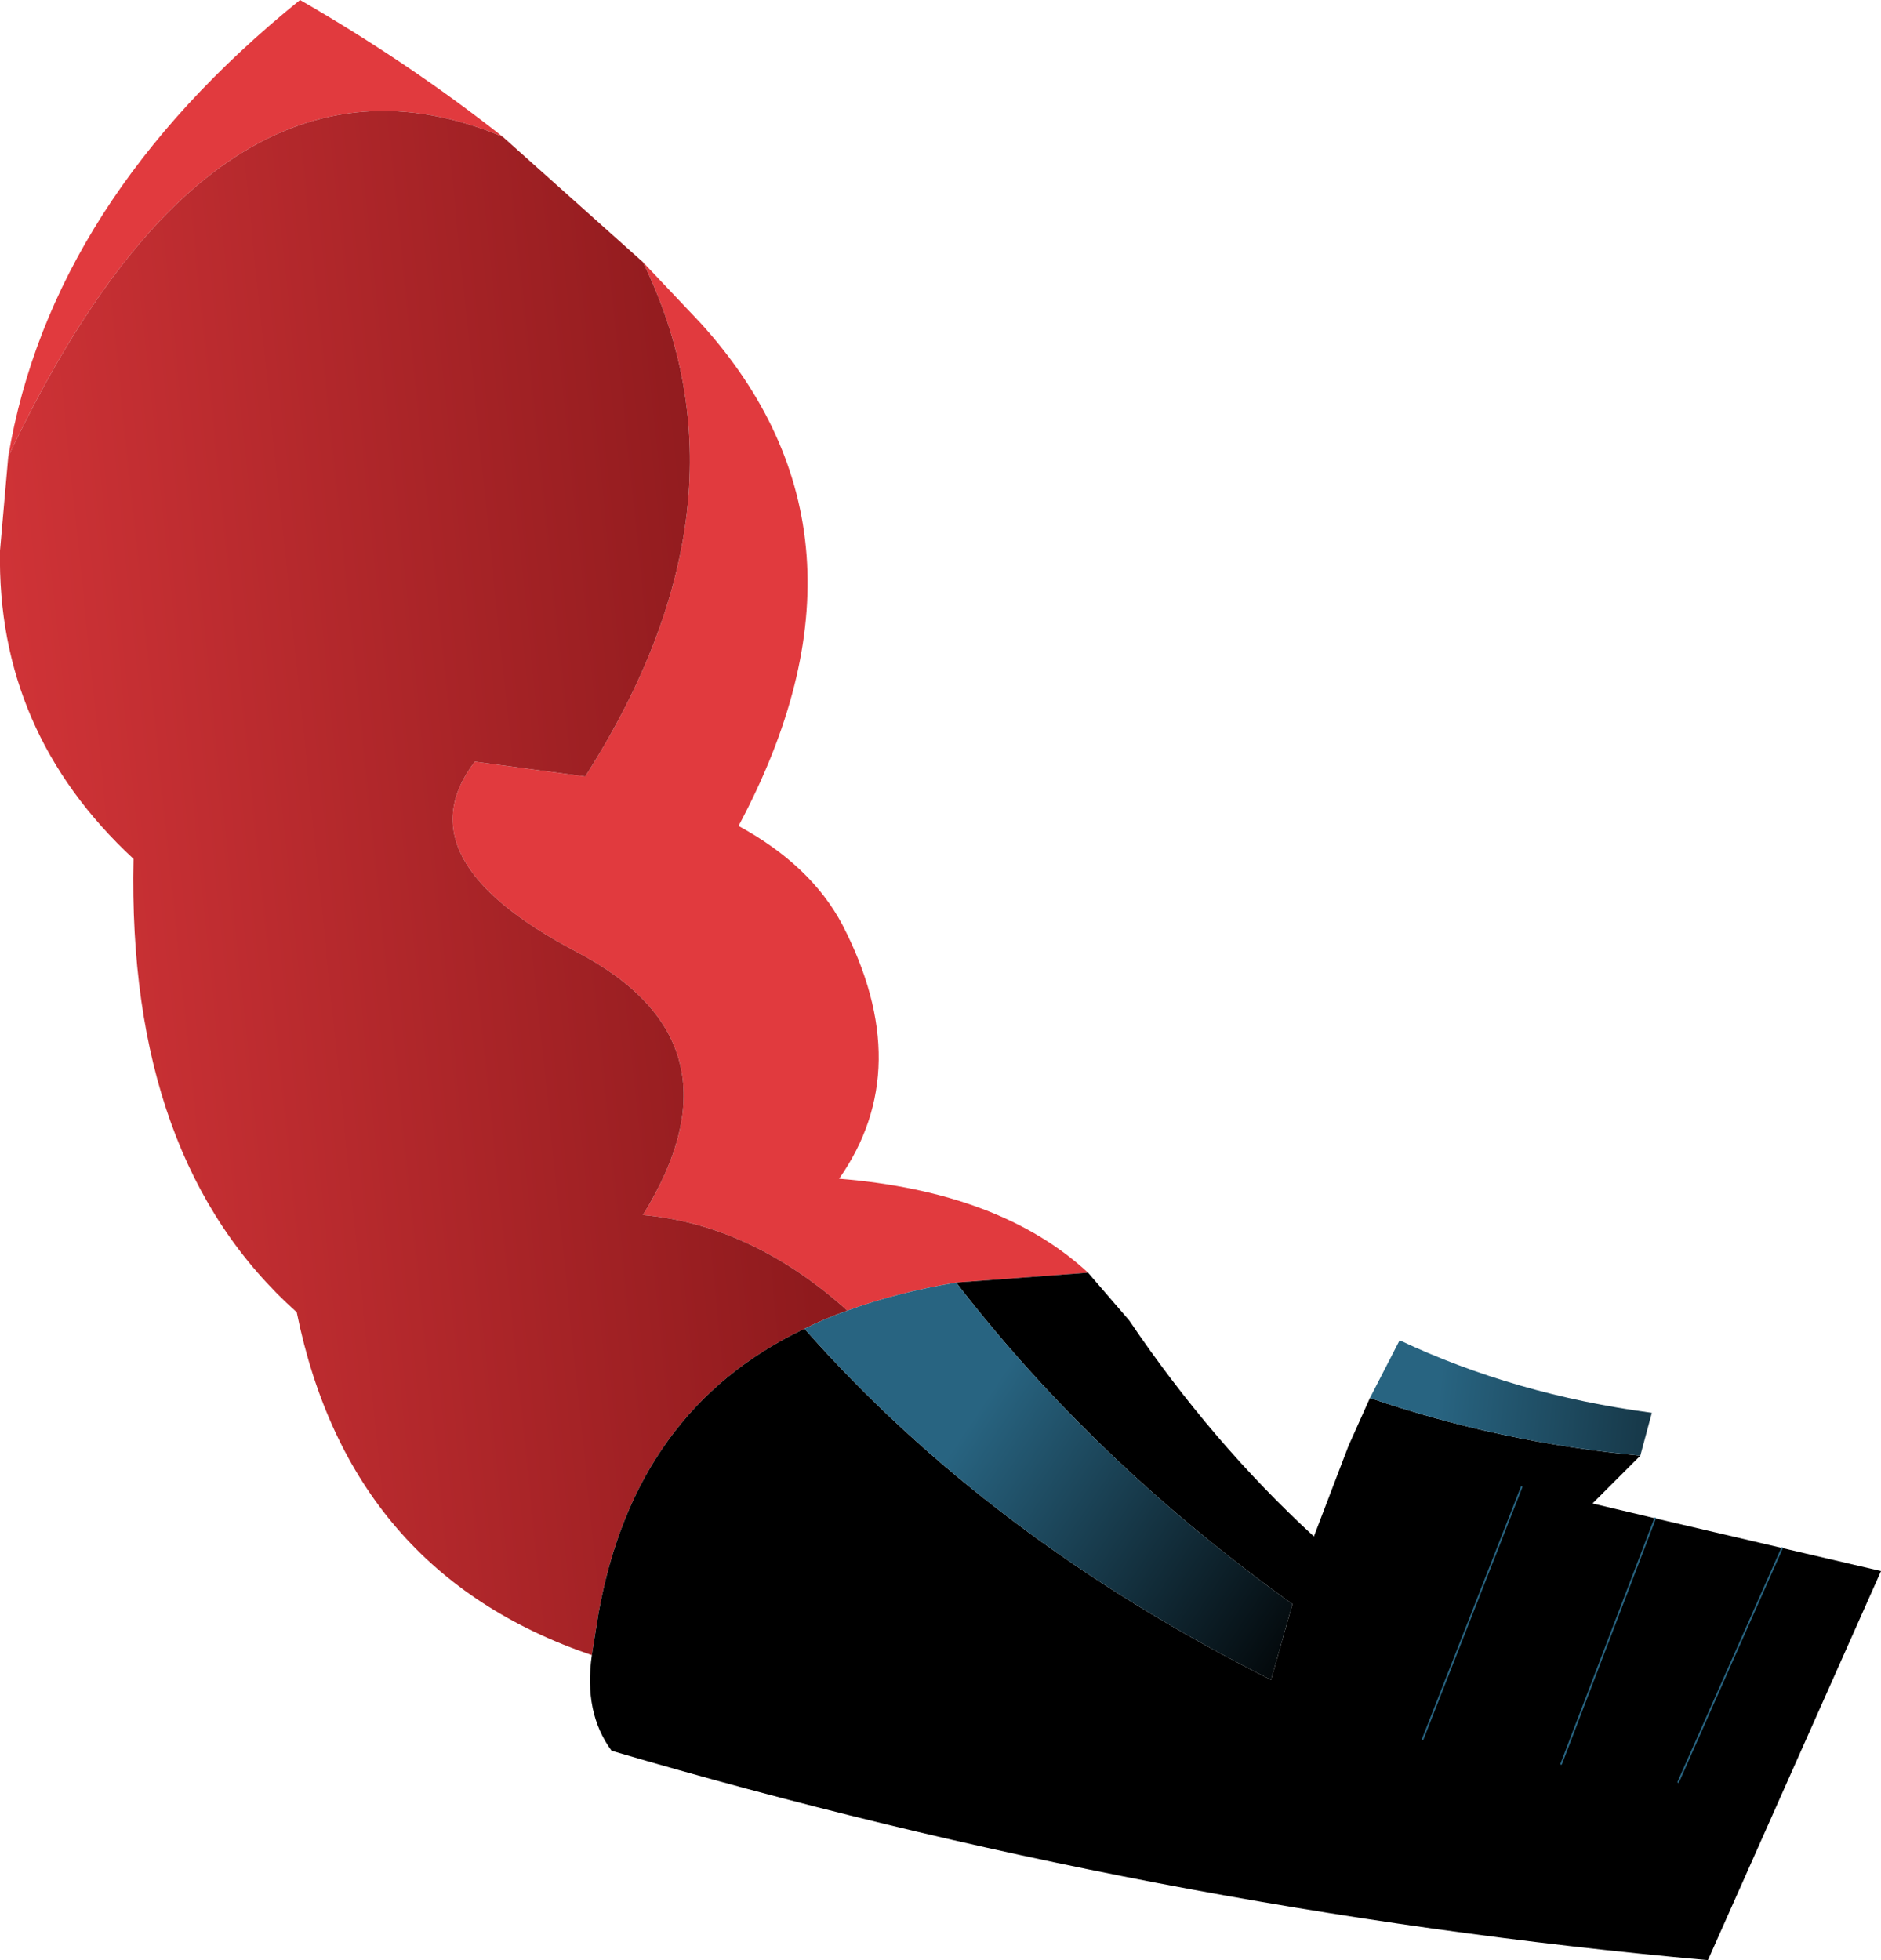
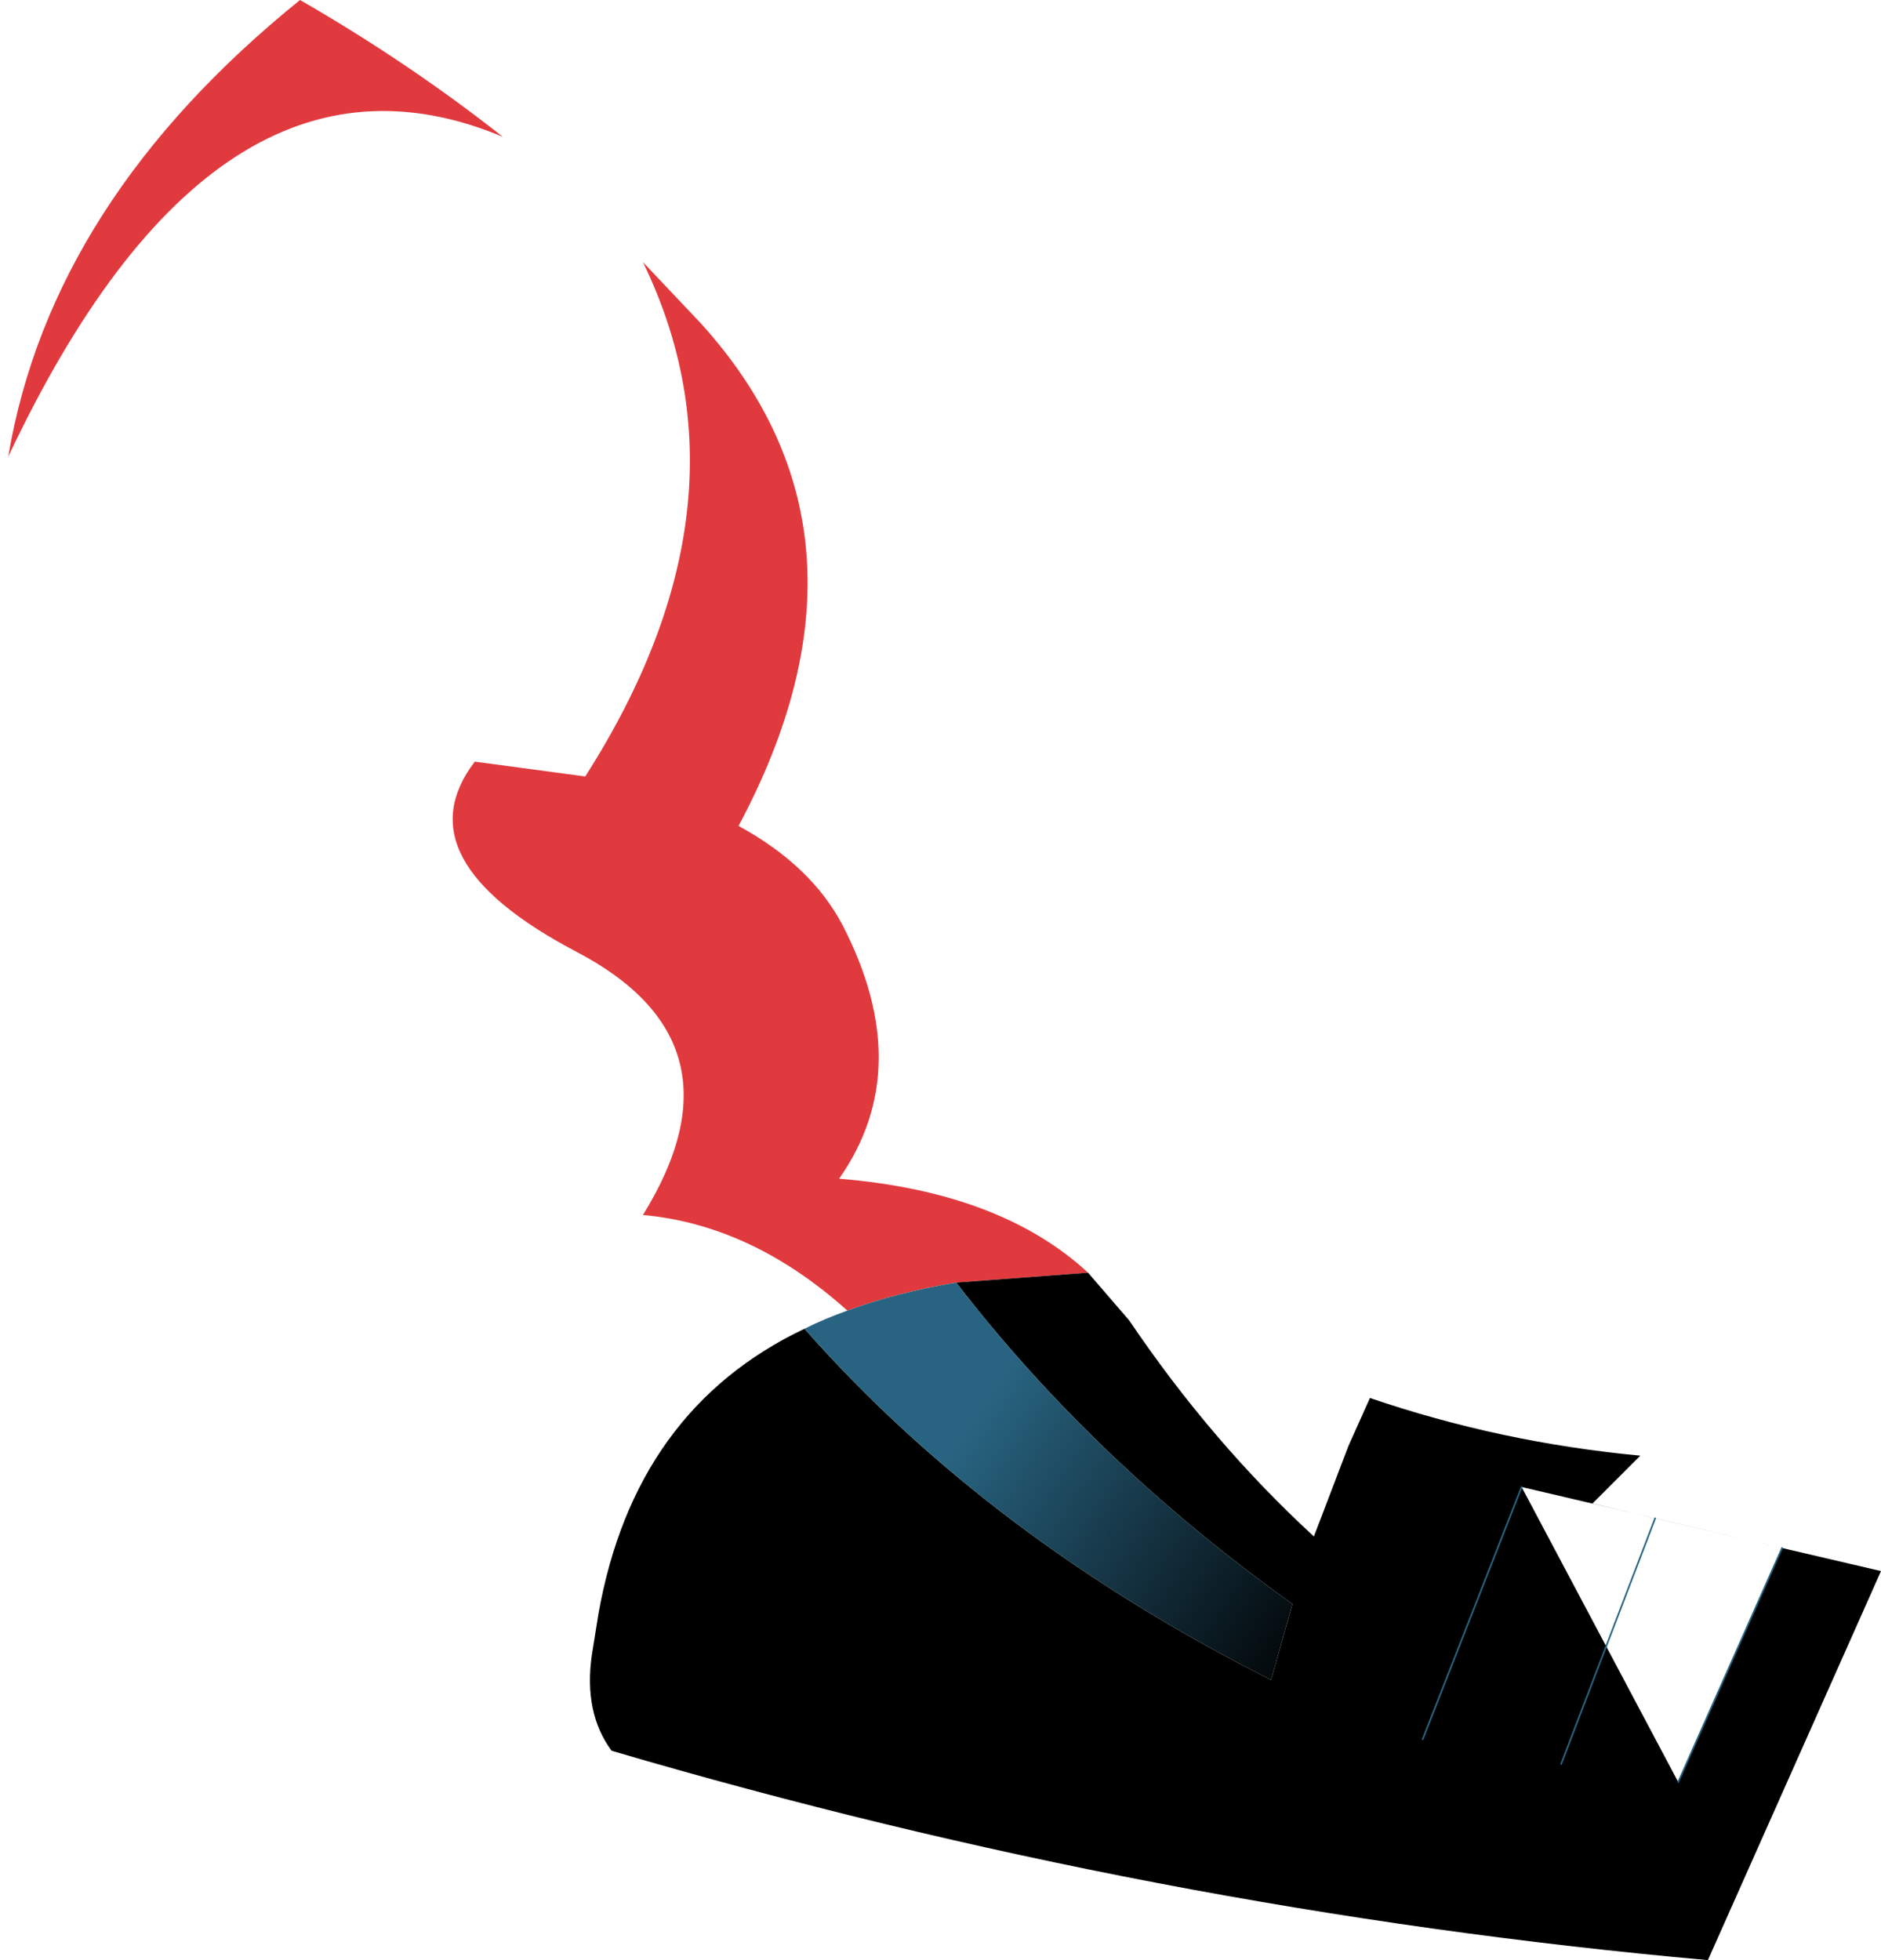
<svg xmlns="http://www.w3.org/2000/svg" height="59.45px" width="57.05px">
  <g transform="matrix(1.0, 0.0, 0.0, 1.0, 9.2, 0.0)">
    <path d="M-8.95 13.85 Q-7.65 6.1 -0.1 0.0 3.2 1.9 6.05 4.15 -2.65 0.5 -8.95 13.85 M10.3 7.95 L12.05 9.8 Q17.9 16.25 13.2 25.05 15.4 26.25 16.35 28.05 18.6 32.4 16.25 35.75 21.15 36.15 23.8 38.6 L19.8 38.9 Q18.0 39.2 16.5 39.75 13.6 37.15 10.3 36.85 13.55 31.6 8.25 28.85 2.95 26.05 5.2 23.1 L8.55 23.55 Q13.85 15.25 10.3 7.95" fill="#e13a3e" fill-rule="evenodd" stroke="none" />
-     <path d="M8.75 50.2 Q1.4 47.7 -0.2 39.8 -5.35 35.2 -5.15 26.05 -9.3 22.2 -9.2 16.7 L-8.95 13.85 Q-2.65 0.5 6.05 4.15 L10.3 7.95 Q13.85 15.25 8.55 23.55 L5.2 23.1 Q2.95 26.05 8.25 28.85 13.55 31.6 10.3 36.85 13.6 37.15 16.5 39.75 15.8 40.0 15.2 40.3 10.05 42.75 8.95 48.95 L8.75 50.2" fill="url(#gradient0)" fill-rule="evenodd" stroke="none" />
-     <path d="M40.55 44.15 L39.1 45.6 41.0 46.05 44.85 46.95 47.85 47.65 42.6 59.45 Q25.85 57.95 9.35 53.1 8.5 51.95 8.75 50.2 L8.95 48.95 Q10.05 42.75 15.2 40.3 20.8 46.65 29.35 50.95 L30.0 48.65 Q24.0 44.35 19.8 38.9 L23.8 38.6 25.05 40.05 Q27.55 43.75 30.65 46.6 L31.7 43.85 32.35 42.4 Q36.3 43.75 40.55 44.15 M38.15 53.5 L41.0 46.05 38.15 53.5 M36.95 45.1 L33.95 52.75 36.95 45.1 M41.7 54.05 L44.85 46.95 41.7 54.05" fill="#000000" fill-rule="evenodd" stroke="none" />
+     <path d="M40.55 44.15 L39.1 45.6 41.0 46.05 44.85 46.95 47.85 47.65 42.6 59.45 Q25.85 57.95 9.35 53.1 8.5 51.95 8.75 50.2 L8.95 48.95 Q10.05 42.75 15.2 40.3 20.8 46.65 29.35 50.95 L30.0 48.65 Q24.0 44.35 19.8 38.9 L23.8 38.6 25.05 40.05 Q27.55 43.75 30.65 46.6 L31.7 43.85 32.35 42.4 Q36.3 43.75 40.55 44.15 M38.15 53.5 L41.0 46.05 38.15 53.5 M36.95 45.1 L33.95 52.75 36.95 45.1 L44.85 46.95 41.7 54.05" fill="#000000" fill-rule="evenodd" stroke="none" />
    <path d="M15.2 40.3 Q15.8 40.0 16.5 39.75 18.0 39.2 19.8 38.9 24.0 44.35 30.0 48.65 L29.35 50.95 Q20.8 46.65 15.2 40.3" fill="url(#gradient1)" fill-rule="evenodd" stroke="none" />
-     <path d="M32.35 42.4 L33.25 40.65 Q36.75 42.3 40.9 42.85 L40.55 44.15 Q36.3 43.75 32.35 42.4" fill="url(#gradient2)" fill-rule="evenodd" stroke="none" />
    <path d="M44.85 46.95 L41.7 54.05 M33.95 52.75 L36.95 45.1 M41.0 46.05 L38.15 53.5" fill="none" stroke="#286481" stroke-linecap="round" stroke-linejoin="round" stroke-width="0.05" />
  </g>
  <defs>
    <linearGradient gradientTransform="matrix(0.018, -0.002, 0.003, 0.029, 0.7, 27.2)" gradientUnits="userSpaceOnUse" id="gradient0" spreadMethod="pad" x1="-819.2" x2="819.2">
      <stop offset="0.0" stop-color="#e13a3e" />
      <stop offset="0.988" stop-color="#8c191c" />
    </linearGradient>
    <linearGradient gradientTransform="matrix(0.007, 0.004, -0.002, 0.003, 26.3, 45.9)" gradientUnits="userSpaceOnUse" id="gradient1" spreadMethod="pad" x1="-819.2" x2="819.2">
      <stop offset="0.0" stop-color="#286481" />
      <stop offset="0.988" stop-color="#000000" />
    </linearGradient>
    <linearGradient gradientTransform="matrix(0.009, 9.0E-4, -2.0E-4, 0.002, 41.8, 42.95)" gradientUnits="userSpaceOnUse" id="gradient2" spreadMethod="pad" x1="-819.2" x2="819.2">
      <stop offset="0.0" stop-color="#286481" />
      <stop offset="0.988" stop-color="#000000" />
    </linearGradient>
  </defs>
</svg>